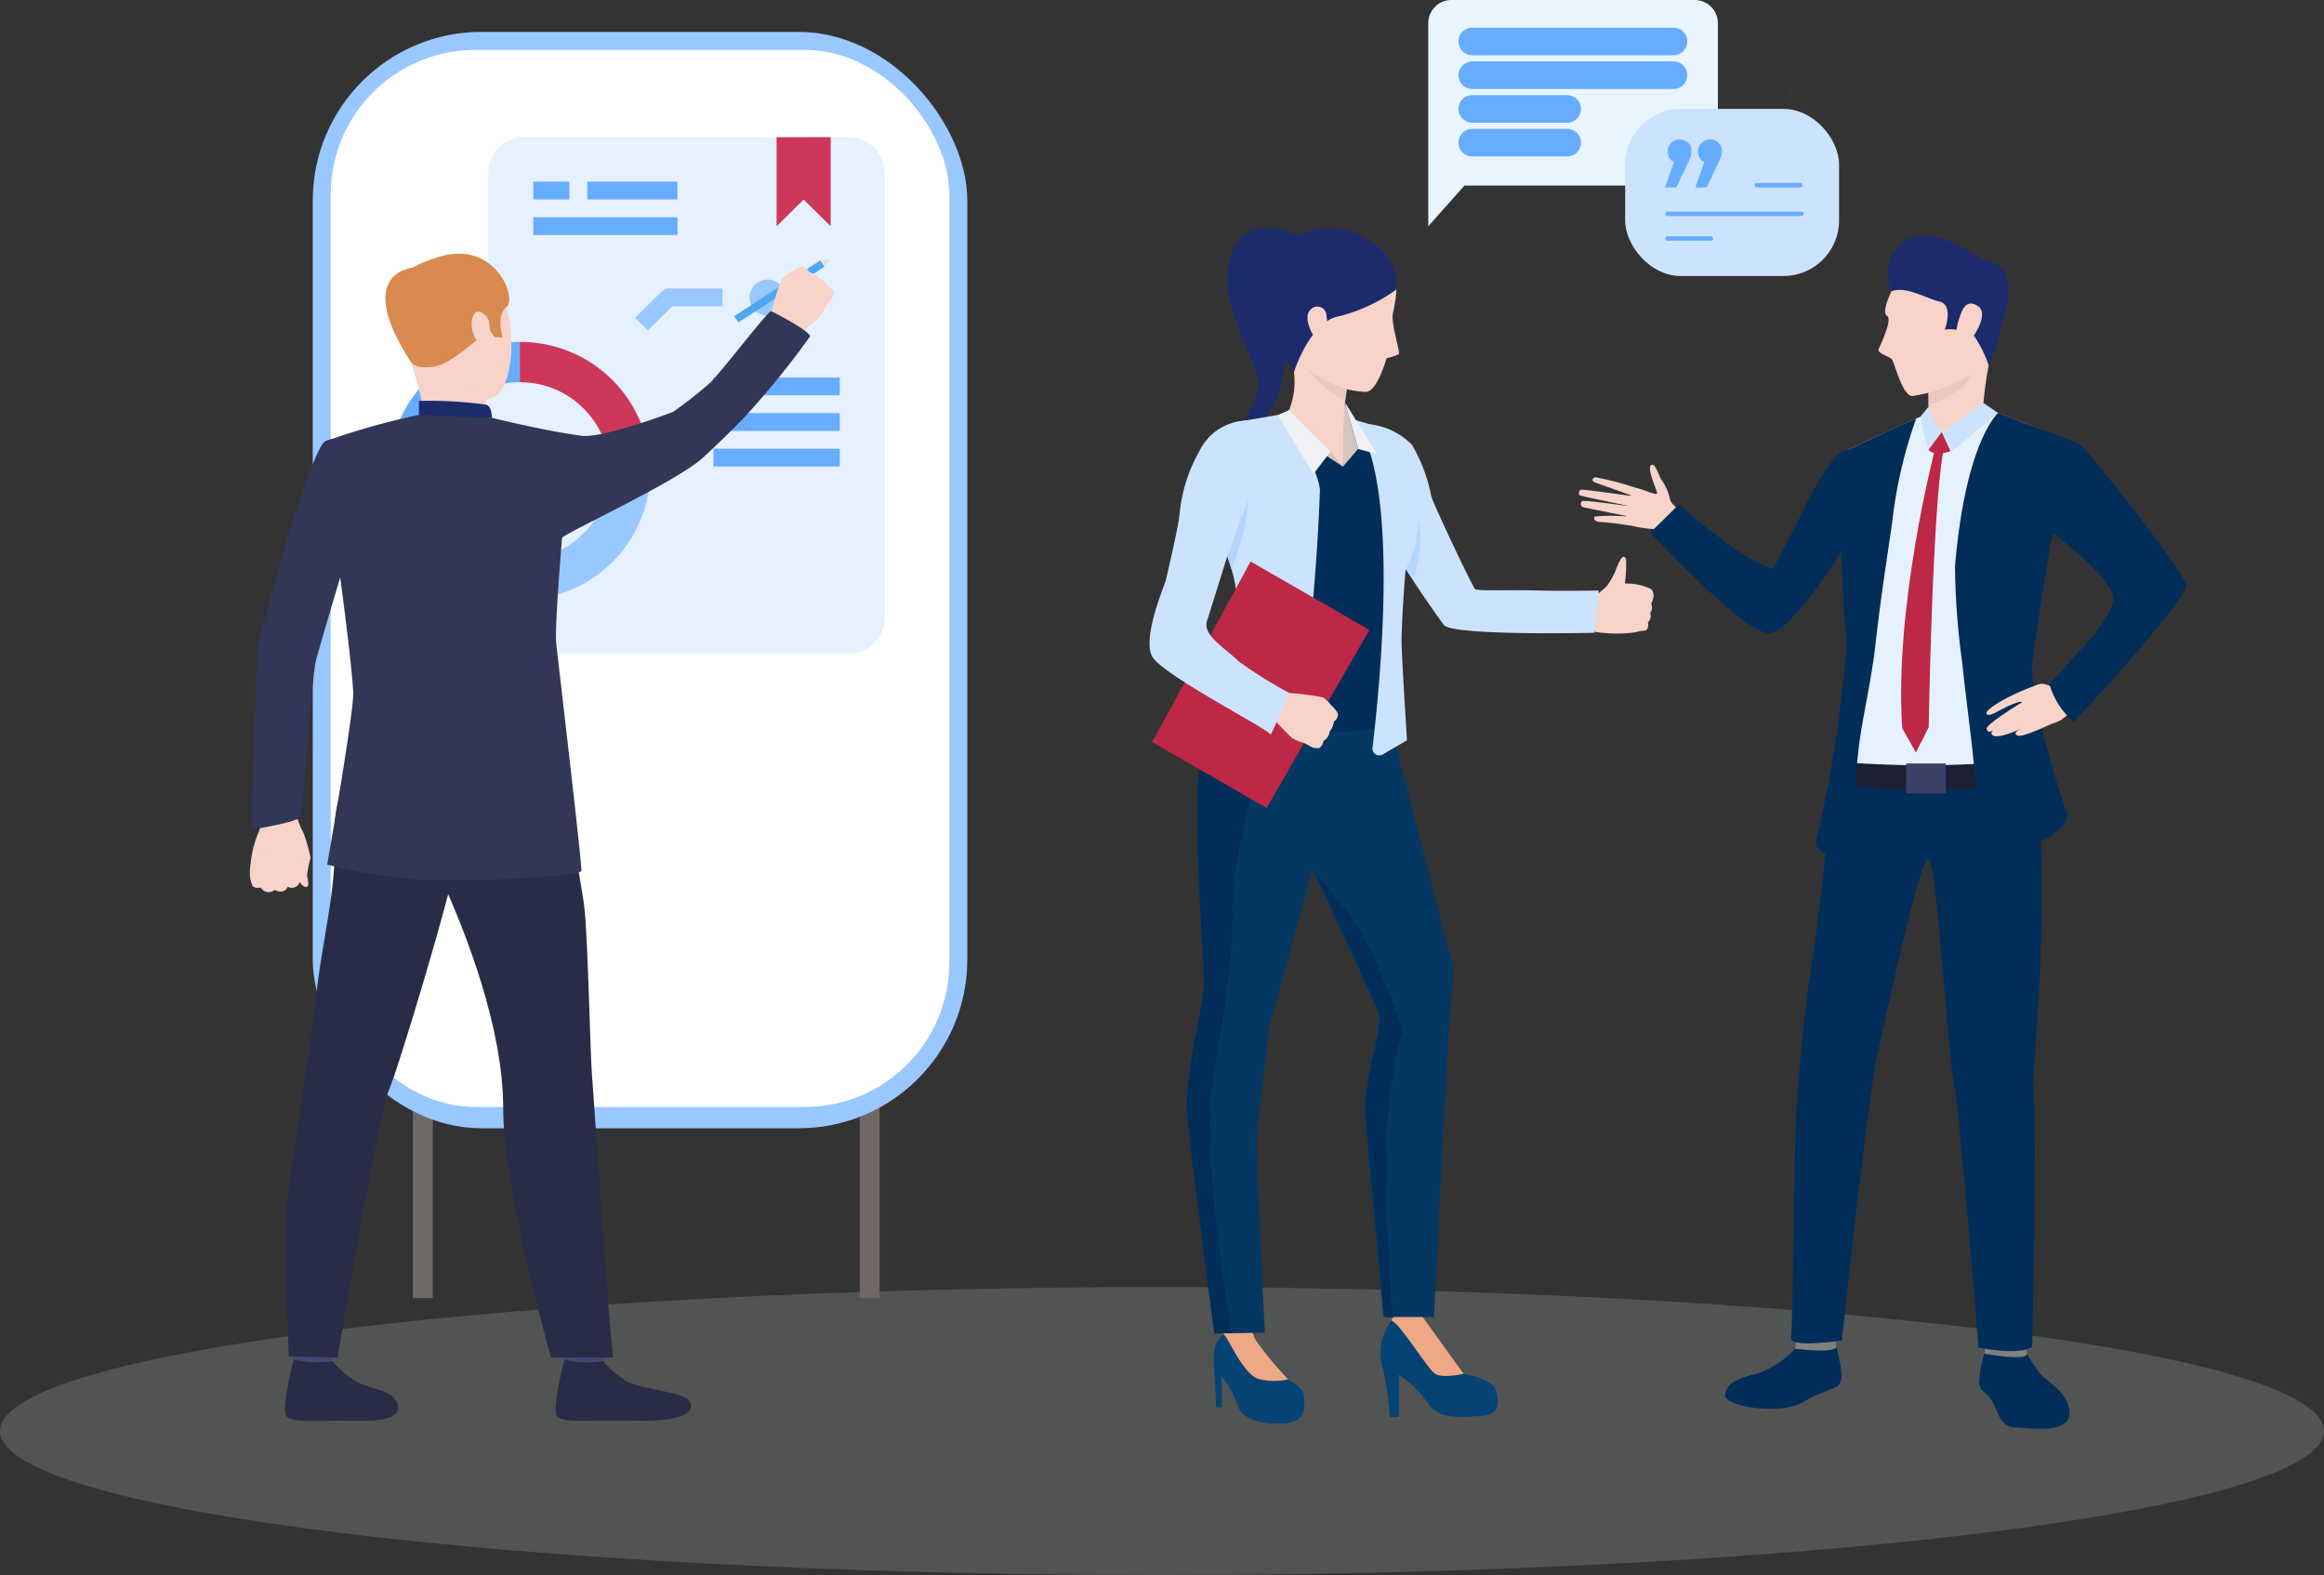
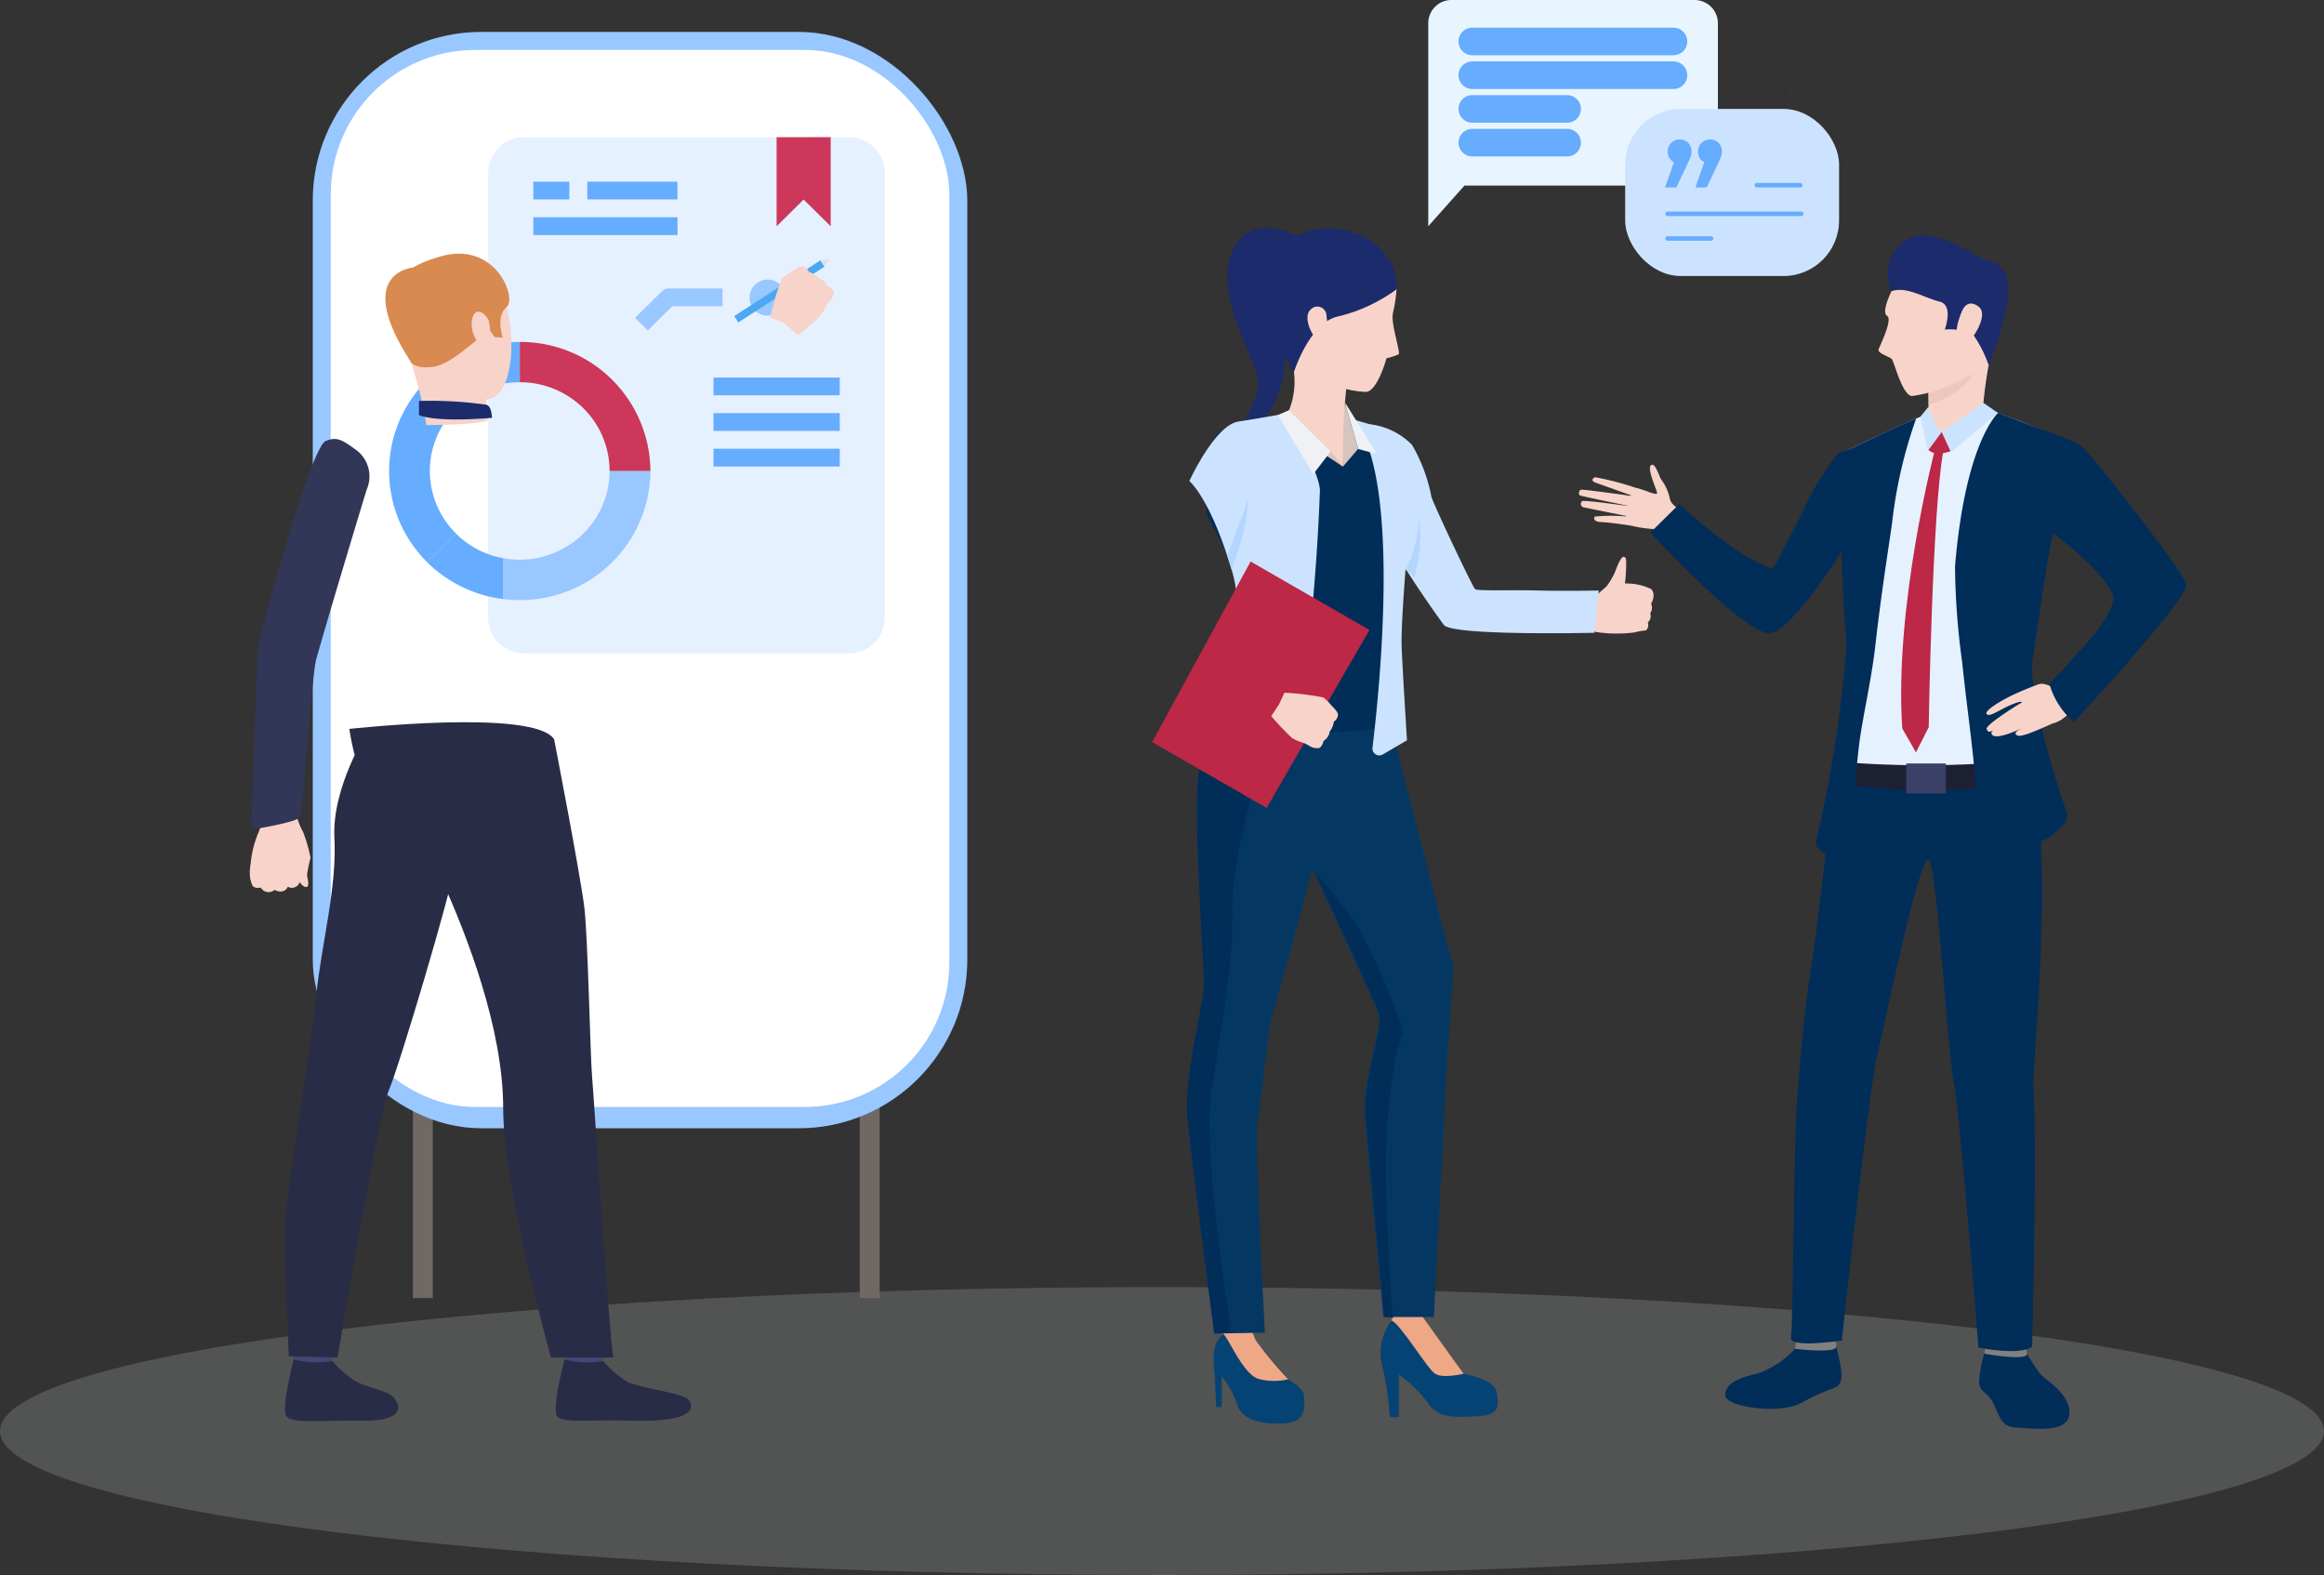
<svg xmlns="http://www.w3.org/2000/svg" width="132.819" height="90" viewBox="0 0 132.819 90">
  <rect x="0" y="0" width="132.819" height="90" fill="#333333" stroke="none" />
  <defs>
    <style>.a{fill:#d1d3d4;opacity:0.2;}.b{fill:#646cb1;}.c{fill:#e9f5fe;}.d{fill:none;stroke:#66acff;stroke-linecap:round;stroke-miterlimit:10;stroke-width:1.578px;}.e{fill:#cce3ff;}.f{fill:#66acff;}.g{fill:#054375;}.h{fill:#eea886;}.i{fill:#043863;}.j{fill:#012d59;}.k{fill:#1c2b6b;}.l{fill:#f7d3c9;}.m{fill:#d6c5be;}.n{fill:#eff1f4;}.o{fill:#b3d6ff;}.p{fill:#edc7be;}.q{fill:#bc2845;}.r{fill:#81807e;}.s{fill:#e6f1ff;}.t{fill:#1d2033;}.u{fill:#3a4066;}.v{fill:#706865;}.w{fill:#99c7ff;}.x{fill:#fff;}.y{fill:#cc375a;}.z{fill:#323657;}.aa{fill:#4da8f2;}.ab{fill:#424773;}.ac{fill:#292c47;}.ad{fill:#d88a51;}.ae{fill:#dfe1e8;}</style>
  </defs>
  <g transform="translate(-42.878 -85.876)">
    <g transform="translate(42.878 85.876)">
      <path class="a" d="M2.936,351.041c0-4.543,29.732-8.226,66.41-8.226s66.409,3.683,66.409,8.226-29.732,8.227-66.409,8.227S2.936,355.586,2.936,351.041Z" transform="translate(-2.936 -269.269)" />
      <path class="b" d="M364.367,195.4c0,.249-.006.4-.009.446h-.013C364.353,195.706,364.361,195.556,364.367,195.4Z" transform="translate(-262.057 -190.306)" />
      <path class="b" d="M296.409,259.783c0,.249-.006.4-.008.446h-.014C296.393,260.087,296.4,259.938,296.409,259.783Z" transform="translate(-225.655 -224.793)" />
      <path class="c" d="M335.08,184.43h-13.9a1.326,1.326,0,0,0-1.326,1.326v11.6l2.069-2.322H335.08a1.326,1.326,0,0,0,1.326-1.326h0v-7.95a1.326,1.326,0,0,0-1.326-1.326Z" transform="translate(-238.227 -184.43)" />
      <line class="d" x2="11.497" transform="translate(84.143 2.369)" />
      <line class="d" x2="11.497" transform="translate(84.143 4.297)" />
      <line class="d" x2="5.42" transform="translate(84.143 6.224)" />
      <line class="d" x2="5.42" transform="translate(84.143 8.152)" />
      <rect class="e" width="12.225" height="9.548" rx="3.176" transform="translate(92.88 6.224)" />
      <path class="f" d="M351.669,213.763h-2.535a.13.13,0,0,1,0-.254h2.535a.13.13,0,0,1,0,.254Z" transform="translate(-253.853 -200.006)" />
      <path class="f" d="M356.768,210.722h-7.633a.131.131,0,0,1-.1-.155.132.132,0,0,1,.1-.1h7.633a.13.13,0,1,1,.055.254.121.121,0,0,1-.055,0Z" transform="translate(-253.854 -198.375)" />
      <path class="f" d="M362.645,207.2H360.11a.13.13,0,0,1,0-.254h2.535a.13.13,0,0,1,0,.254Z" transform="translate(-259.733 -196.491)" />
      <path class="f" d="M350.3,201.772a.678.678,0,0,1,.2.511.845.845,0,0,1-.057.293c-.038.1-.079.2-.122.294l-.689,1.456h-.65l.511-1.443a.607.607,0,0,1-.268-.249.7.7,0,0,1-.089-.351.681.681,0,0,1,.2-.5.7.7,0,0,1,.971-.006Zm1.737,0a.68.68,0,0,1,.2.511.834.834,0,0,1-.058.293q-.057.153-.122.294l-.69,1.456h-.65l.511-1.443a.6.6,0,0,1-.268-.249.7.7,0,0,1-.09-.351.687.687,0,0,1,.2-.5.7.7,0,0,1,.97-.007Z" transform="translate(-253.825 -193.617)" />
      <path class="g" d="M295.426,348.052a27.4,27.4,0,0,0,2.057,2.7s1.064.551,1.1.991c.065.833.139,1.608-1.263,1.647s-2.305-.29-2.561-1.136a5.137,5.137,0,0,0-.868-1.574v1.77h-.316s-.078-1.712-.1-2.026-.227-1.525.438-2.06A1.851,1.851,0,0,1,295.426,348.052Z" transform="translate(-224.07 -272.048)" />
      <path class="h" d="M298.083,350.2a3.528,3.528,0,0,1-1.657-.013c-.9-.226-1.765-2.376-2.027-2.554l-.232-.867h1.757a3.1,3.1,0,0,0,.3,1.191A20.771,20.771,0,0,0,298.083,350.2Z" transform="translate(-224.466 -271.384)" />
      <path class="i" d="M293,267.708a12.343,12.343,0,0,0-2.121,4.731c-.452,2.567.268,11.183.248,12.452s-1.178,5.316-.942,7.708,1.532,12.267,1.532,12.267l2.89-.052s-.579-10.765-.431-11.768.619-5.272.677-5.685,3.292-11.338,3.292-13.188S297.021,264.689,293,267.708Z" transform="translate(-222.316 -228.664)" />
      <path class="j" d="M291.566,290.935c.586-3.884,1.237-6.943,1.185-10.39s2.314-10.512,2.572-12.537a3.584,3.584,0,0,0,0-.9,2.442,2.442,0,0,0-2.327.592,12.345,12.345,0,0,0-2.121,4.731c-.452,2.567.268,11.183.248,12.453s-1.178,5.316-.942,7.708,1.532,12.268,1.532,12.268l.981-.018C292.405,303,291.045,294.378,291.566,290.935Z" transform="translate(-222.313 -228.663)" />
      <path class="k" d="M298.992,213.016c-1.1.44-.473,2.7-.581,6.826s-3.153,4.872-3.153,4.872a8.166,8.166,0,0,0,1.614-3.025c.273-1.446-2.734-5.1-1.422-7.967,1.016-2.213,3.68-.789,3.68-.789Z" transform="translate(-224.974 -199.456)" />
      <path class="h" d="M340.105,259.194a2.25,2.25,0,0,0-.86-.13c-.319.059.6-1.582.6-1.582Z" transform="translate(-248.576 -223.56)" />
      <path class="l" d="M339.43,257.249s.854-.748.988-.859a2.743,2.743,0,0,1,1.172-.164,3.181,3.181,0,0,1,1.367.314.485.485,0,0,1,.143.381.937.937,0,0,1-.139.455.571.571,0,0,1-.05.547.5.5,0,0,1-.142.533.414.414,0,0,1-.1.448,3.749,3.749,0,0,0-.657.117,7.953,7.953,0,0,1-2.16-.018S338.776,258.914,339.43,257.249Z" transform="translate(-248.598 -222.883)" />
      <path class="l" d="M342.741,255.052a9.388,9.388,0,0,0,.16-1.888c-.016-.13-.012-.177-.139-.211s-.338.418-.478.813a4.089,4.089,0,0,1-.514.886S341.757,255.061,342.741,255.052Z" transform="translate(-249.964 -221.133)" />
      <path class="g" d="M316.336,345.8a5.63,5.63,0,0,0,.66,1.1c.317.412,1.3,2.105,1.735,2.222s1.774.355,1.893,1.1.177,1.279-1.144,1.337-2.188.139-2.819-.787a6.853,6.853,0,0,0-1.636-1.593V351.6h-.511a21.84,21.84,0,0,0-.375-2.688,3.027,3.027,0,0,1,.73-3.108C316.091,344.8,316.336,345.8,316.336,345.8Z" transform="translate(-235.08 -270.631)" />
      <path class="h" d="M319.427,349.335s-1.182.295-1.636,0-2-2.895-2.508-3.05c0,0,.495-1,1.746-.274C317.032,346.01,319.092,348.9,319.427,349.335Z" transform="translate(-235.777 -270.838)" />
      <path class="i" d="M307.709,269.711s2.74,10.436,3.065,11.882.975,3.334.946,3.6-.345,4.721-.345,4.721l-.78,15.164h-2.888s-.929-9.648-1.074-11.6,1.064-4.957.769-5.784-4.761-10.357-4.761-10.357S299.262,266.681,307.709,269.711Z" transform="translate(-228.647 -229.82)" />
      <path class="e" d="M311.366,236.642a3.987,3.987,0,0,1,2.408,1.178,9.324,9.324,0,0,1,1.107,2.967c.158.5,2.353,5.159,2.5,5.275s2.148.038,3.352.072c1.692.046,3.71.006,3.71.006l-.247,2.415s-8.045.189-8.6-.441a62.807,62.807,0,0,1-4-6.24S308.706,237.945,311.366,236.642Z" transform="translate(-233.075 -212.397)" />
      <path class="j" d="M299.877,234.956a14.9,14.9,0,0,0,1.912.768c.493.1,2.408,2.577,2.74,3.483s0,2.262-.69,3.854-.04,2.125-.356,3.718a37.138,37.138,0,0,0-.532,5.851c.059.885-7.974,1.052-9.807-.56,0,0,1.843-2.754,2.079-3.147a7.248,7.248,0,0,0-.178-3.088c-.217-.55-2.486-4.982-2.486-4.982s-.354-3.85.711-4.676c.929-.716,3.45-.975,3.905-1.132A7.765,7.765,0,0,1,299.877,234.956Z" transform="translate(-223.575 -211.452)" />
      <path class="m" d="M309.3,237.623l.862-1.007-.749-2.654a17.457,17.457,0,0,0-.113,3.661Z" transform="translate(-232.548 -210.962)" />
      <path class="l" d="M305.947,229.293a33.736,33.736,0,0,0-.224,3.444s-1.475,1.475-3.152-1.721a4.384,4.384,0,0,0,.175-3.111C302.213,226.108,305.947,229.293,305.947,229.293Z" transform="translate(-228.967 -207.423)" />
      <path class="l" d="M307.4,238.946v1.347l-1.7-1.266Z" transform="translate(-230.646 -213.631)" />
      <path class="m" d="M304.922,238.12l-.7-.87-2.373-2.361-.768.738Z" transform="translate(-228.167 -211.458)" />
      <path class="e" d="M296.492,254.173c-.669,3.194-5.5-.36-5.5-.36s3.137-5.256,1.888-9.458c-.01-.034-.02-.065-.03-.1q-.12-.4-.239-.759c-1.145-3.475-2.172-4.287-2.172-4.287s1.453-3.189,2.8-3.4,2.574-.438,2.574-.438,1.993,3.018,2.09,4.344a120.076,120.076,0,0,1-1.409,14.453Z" transform="translate(-222.467 -211.719)" />
      <path class="e" d="M314.548,240.208a22.337,22.337,0,0,1-.935,4.507s-.256,3.189-.216,4.308.305,5.361.305,5.361l-1.384.809a.391.391,0,0,1-.586-.384c.39-3.227,1.667-15.466-1.088-18.757l1.107.325S314.029,238.495,314.548,240.208Z" transform="translate(-233.292 -212.082)" />
      <path class="n" d="M310.352,236.615l1.087.3-1.836-2.953Z" transform="translate(-232.734 -210.961)" />
      <path class="n" d="M304.355,237.25l-.993,1.3-2.029-3.374.65-.284Z" transform="translate(-228.304 -211.458)" />
      <path class="o" d="M317.6,251.507a7.624,7.624,0,0,0,.266-3.462,7.115,7.115,0,0,1-.708,2.935Z" transform="translate(-236.782 -218.505)" />
      <path class="l" d="M303.823,213.444a3.529,3.529,0,0,1,3.859,3.05,8.553,8.553,0,0,1-.2,1.337c-.153.592.452,2.286.319,2.378a3.775,3.775,0,0,1-.692.226s-.521,1.908-1.18,1.922a5.487,5.487,0,0,1-4.477-2.664C300.162,217.414,299.629,213.846,303.823,213.444Z" transform="translate(-227.869 -199.962)" />
      <path class="k" d="M307.393,216.01a9.376,9.376,0,0,1-3.3,1.541c-1.667.312-2.567,3.2-2.567,3.2s-2.8-4.195-.857-6.875S307.6,212.786,307.393,216.01Z" transform="translate(-227.58 -199.477)" />
      <path class="l" d="M306.07,222.669a.521.521,0,0,0-.92-.325c-.511.468.279,1.975.706,1.8S306.1,223,306.07,222.669Z" transform="translate(-230.26 -204.639)" />
-       <path class="p" d="M307.267,231.04c-.038.2-.076.438-.109.688a7.244,7.244,0,0,1-2.13-1.811A8.258,8.258,0,0,0,307.267,231.04Z" transform="translate(-230.283 -208.795)" />
      <path class="q" d="M298.28,257.44,292.4,267.61l-6.541-3.768,5.628-10.315Z" transform="translate(-220.013 -221.441)" />
      <path class="l" d="M303.222,272.851a1.212,1.212,0,0,1-.384-.055s-.205-.119-.357-.2a1.107,1.107,0,0,0-.119-.053,2.237,2.237,0,0,1-.656-.279,14.959,14.959,0,0,1-1.181-1.245l.435-.66.32-.677a15.068,15.068,0,0,1,2.2.265.636.636,0,0,1,.072.044,2.822,2.822,0,0,1,.41.418c.037.032.386.372.374.521a.475.475,0,0,1-.232.4,1.139,1.139,0,0,1-.244.576.707.707,0,0,1-.341.521S303.439,272.8,303.222,272.851Z" transform="translate(-227.871 -230.098)" />
-       <path class="e" d="M291.376,236.2a3.059,3.059,0,0,0-2.975,1.718,8.956,8.956,0,0,0-1.155,3.761c-.13.9-.713,3.379-.771,3.634s-1.38,3.3-.774,4.365,6.792,4.219,6.753,4.455,1.071-2.382,1.071-2.382a26.476,26.476,0,0,1-2.912-1.822c-.666-.7-2.07-1.446-1.782-2.309.339-1.015,1.357-4.437,1.594-4.937S292.882,236.835,291.376,236.2Z" transform="translate(-219.846 -212.154)" />
      <path class="o" d="M296.338,245.752a13.983,13.983,0,0,1-.98,4.061q-.12-.4-.239-.759C295.63,247.632,296.338,245.752,296.338,245.752Z" transform="translate(-224.976 -217.277)" />
      <path class="j" d="M310.819,300.859c.154-.36-1.775-5.12-2.855-6.586-.566-.768-1.469-1.895-2.2-2.794,1.336,2.864,3.536,7.6,3.74,8.173.3.826-.917,3.836-.769,5.784s1.075,11.6,1.075,11.6h.46c-.139-1.87-.3-4.458-.374-7.248C309.739,304.3,310.664,301.218,310.819,300.859Z" transform="translate(-230.676 -241.771)" />
      <path class="l" d="M341.832,243.821a17.345,17.345,0,0,0-2.512-.669c-.186.084-.214.217,0,.3s2.229.795,2.229.795-2.87-.412-3.041-.379c-.1.019-.164.273-.053.325s2.943.632,2.943.632-2.681-.38-2.813-.308a.2.2,0,0,0,.078.357c.2.042,2.673.542,2.673.542a10.363,10.363,0,0,0-2.037-.016c-.046.081-.111.3.4.319s1.7.205,1.7.205Z" transform="translate(-248.158 -215.884)" />
      <path class="l" d="M347.506,244.3s-.752-.3-.806-.771a2.868,2.868,0,0,0-.483-1.055c-.139-.206-.343-.991-.586-.825s.279,1.31.345,1.57-.961-.294-1.217-.244-.956,1.846-.214,2.143a6.815,6.815,0,0,0,1.822.186,4.955,4.955,0,0,0,.533.238Z" transform="translate(-251.272 -215.069)" />
      <path class="j" d="M390.288,350.634a10.088,10.088,0,0,0,.864,1.347c.342.382,1.648,1.068,1.656,2.2.007,1.232-2.2.89-3.068.846s-.929-.7-1.294-1.4-.731-.579-.8-1.142a6.582,6.582,0,0,1,.353-1.851Z" transform="translate(-274.537 -273.457)" />
      <path class="j" d="M360.392,350.151a5.2,5.2,0,0,1-2.148,1.423c-1.082.247-1.838.561-1.847,1.237s3.111,1.12,4.351.439c1.848-1.015,2.036-.709,2.241-1.217s-.247-1.865-.232-2.027C362.773,349.806,360.392,350.151,360.392,350.151Z" transform="translate(-257.8 -273.087)" />
      <path class="r" d="M365.115,348.8a4.9,4.9,0,0,0-.12.563c.021.012,2.437.3,2.365-.146-.06-.359-.145-.749-.145-.749Z" transform="translate(-262.405 -272.295)" />
      <path class="r" d="M388.381,349.6a4.674,4.674,0,0,0-.081.538c.02.013,2.45.442,2.437.006a2.092,2.092,0,0,0-.225-.751Z" transform="translate(-274.888 -272.789)" />
      <path class="j" d="M367.035,275.2s-.879,8.441-1.336,11.33c-.534,3.378-.716,6.171-.865,7.919-.186,2.2-.223,13.017-.355,13.663s2.911.178,2.911.178,1.5-14.137,2.055-16.48c.521-2.182,2.449-11.571,2.925-10.976s1.063,10.959,1.414,12.679S375.2,308.7,375.2,308.7s2.421.477,3.065-.065c0,0,.294-11.606.07-14.832-.085-1.229,1.456-14.737-.521-20.176C376.772,270.757,367.035,275.2,367.035,275.2Z" transform="translate(-262.126 -231.691)" />
      <path class="s" d="M386.425,245.7c.511,1.393-4.174,4.881-3.592,4.987s.557,1.207.557,1.207,4.411-3.834,4.321-4.964c-.051-.626-3.5-9.745-4.035-10.123a38.111,38.111,0,0,0-3.791-1.6,8.484,8.484,0,0,0-1.041-.355c-.269-.016-3.573.3-3.573.3s-.474.162-.958.384c-.827.378-2.116.97-3.04,1.41-.3.142-.672.334-.983.5q.057,1.681.2,3.607c.143,1.925.173,2.806.188,5.64a13.012,13.012,0,0,1,.123,2.133c.04,1.414-.118,2.864-.158,3.677-.065,1.276-.241,3.092-.241,3.092l1.607.655,7.04-.065,2.2-.589s-.13-5.648-.1-7.29c.031-1.583.364-5.692.429-5.929C381.59,242.365,383.95,238.944,386.425,245.7Z" transform="translate(-265.241 -211.434)" />
      <path class="t" d="M370.755,278.22a58.622,58.622,0,0,0,9.072,0v1.387s-6.307.6-9.284-.264Z" transform="translate(-265.376 -234.668)" />
      <path class="j" d="M368.8,238.009c.037,1.14.046,2.356.142,3.665,0,0,.093,3.195.275,6.227a5.975,5.975,0,0,1,.059,1.332c-.046.592-.11,1.237-.186,1.915v.026q-.029.24-.058.484v.007a70.67,70.67,0,0,1-1.471,8.423c-.077.245.186.471.377.645l1.323.832s.545-5.011.726-6.709c.175-1.641.724-3.84.965-5.988h0c.305-2.72.726-5.386.953-6.965a26.459,26.459,0,0,1,1.376-5.966C372.9,236.045,368.8,238.009,368.8,238.009Z" transform="translate(-263.77 -212.019)" />
      <path class="j" d="M393.672,245.547c.574,1.254-3.635,5.088-3.585,5.217a12.033,12.033,0,0,0,1.382,2.136s6.517-6.986,6.431-7.848c-.065-.626-5.526-7.588-6.053-7.966-.3-.218-2.562-1.016-3.668-1.452-.2-.08-.862-.325-1.041-.4-.235.26-1.888,2.032-2.458,8.77a42.3,42.3,0,0,0,.411,5.5c.217,2.094.455,3.729.633,5.479.347,3.449.589,6.2.589,6.2l3.441-1.529c.557-.279,1.52-1,1.31-1.589-.8-2.223-1.989-6.437-1.99-8.387,0,0,.911-6.518,1.214-7.569C390.284,242.115,393.03,244.144,393.672,245.547Z" transform="translate(-272.949 -211.646)" />
      <path class="l" d="M384.325,231.534a23.218,23.218,0,0,1,.46-3.422c.116-.613-3.566,1.614-3.566,1.614s.011.214.019.5c0,.153.006.325.005.5v.186c0,.162-.011.317-.025.448a2.112,2.112,0,0,1-.123.442C380.941,232.155,383.09,232.42,384.325,231.534Z" transform="translate(-271.025 -207.771)" />
      <path class="q" d="M379.954,239.968s-2.316,8.9-1.839,15.823l.781,1.37.729-1.436s.2-12.388.836-15.78Z" transform="translate(-269.398 -214.167)" />
      <rect class="u" width="2.262" height="1.712" transform="translate(108.944 43.626)" />
      <path class="l" d="M376.163,217.471s-.81,1.5-.408,1.73c.331.2-.391,1.662-.483,1.9s.6.415.748.569.586,2.056,1.156,2.113a8.58,8.58,0,0,0,3.851-1.562c.7-.728,1.278-4.018.809-5.4S377.591,214.855,376.163,217.471Z" transform="translate(-267.905 -201.151)" />
      <path class="k" d="M376.589,216.6a2.3,2.3,0,0,1,.674-2.816c1.5-1.2,4.268.905,4.579.986s2.083.2,1.188,3.3a20.214,20.214,0,0,1-.874,2.774,7.1,7.1,0,0,0-.9-1.777,3.1,3.1,0,0,0-1.617-.279s.529-1.4-.3-1.6S377.425,216.286,376.589,216.6Z" transform="translate(-268.494 -199.955)" />
      <path class="l" d="M385.086,222.467c.072-.2.309-1.019,1.019-.534s-.443,2.043-.567,2.064S384.471,224.085,385.086,222.467Z" transform="translate(-273.056 -204.438)" />
      <path class="p" d="M381.423,232.05v.186c2.107-.706,2.515-1.768,2.515-1.768a14.389,14.389,0,0,1-2.518,1.083C381.422,231.7,381.425,231.876,381.423,232.05Z" transform="translate(-271.203 -209.09)" />
      <path class="l" d="M396.035,268.6a.744.744,0,0,1-.411.165c-.365,0-.781-.4-1.161-.04s.421,1.888.711,2.067.946-.143,1.649-.991S396.035,268.6,396.035,268.6Z" transform="translate(-278.136 -229.501)" />
      <path class="l" d="M391.49,268.675a15.1,15.1,0,0,0-1.524.636c-.69.336-1.5.846-1.417,1.022.126.265.743-.232,1.448-.521.65-.264.566-.1.566-.1s.021-.046-.631.379c-.7.456-1.436.981-1.371,1.125.08.178.105.2.391.07-.146.107-.139.162-.1.229.2.342,1.337-.171,1.789-.374-.345.158-.582.313-.325.442.3.149,1.87-.65,2.461-.882C393.422,270.451,391.49,268.675,391.49,268.675Z" transform="translate(-275.019 -229.556)" />
      <path class="j" d="M396.324,265.459a4.475,4.475,0,0,0,1.382,2.136s2.8-3.081,3.3-3.658l-2.19-1.268Z" transform="translate(-279.186 -226.339)" />
      <path class="e" d="M385.428,234.01l-2.389,1.664.535,1.147,2.68-2.239Z" transform="translate(-272.07 -210.987)" />
      <path class="e" d="M380.877,234.48a3.344,3.344,0,0,0,.754,1.446L380.838,237l-.427-1.943Z" transform="translate(-270.662 -211.239)" />
      <path class="q" d="M382.169,237.594l.505,1.093s-.831.345-1.259-.07Z" transform="translate(-271.2 -212.907)" />
      <path class="l" d="M383.294,236.512l-.672.468a1.99,1.99,0,0,1-.361-.468C382.222,236.368,383.294,236.512,383.294,236.512Z" transform="translate(-271.652 -212.293)" />
      <path class="j" d="M347.187,244.43s5.6,6.068,6.919,5.744c.611-.15,1.536-1.2,2.3-2.19.252-.325.5-.668.734-1.006h0c.938-1.351,1.672-2.647,1.672-2.647s2.771-3.241.547-4.686a2.51,2.51,0,0,0-1.47.3A15.07,15.07,0,0,0,356,243.01c-.192.423-1.707,3.4-1.848,3.492a10.588,10.588,0,0,1-2.421-1.335,29.3,29.3,0,0,1-2.895-2.363Z" transform="translate(-252.866 -213.998)" />
-       <path class="b" d="M127.522,194.362c0,.245-.005.4-.008.438H127.5C127.509,194.661,127.518,194.514,127.522,194.362Z" transform="translate(-93.306 -189.75)" />
      <rect class="v" width="1.137" height="51.032" transform="translate(49.135 23.143)" />
      <rect class="v" width="1.137" height="51.032" transform="translate(23.597 23.143)" />
      <rect class="w" width="37.408" height="62.649" rx="9.639" transform="translate(17.874 1.823)" />
      <rect class="x" width="35.355" height="60.401" rx="8.262" transform="translate(18.901 2.853)" />
      <path class="w" d="M133.693,255.509H130.6a.519.519,0,0,1-.364-.149l-1.545-1.526.729-.72,1.393,1.377h2.879Z" transform="translate(-93.945 -221.221)" />
      <path class="f" d="M141.68,256.079h3.09V257.1h-3.09Z" transform="translate(-100.902 -222.809)" />
      <path class="f" d="M141.68,251.7h3.09v1.017h-3.09Z" transform="translate(-100.902 -220.463)" />
      <path class="s" d="M116.008,201.309h18.543a2.046,2.046,0,0,1,2.06,2.032v25.436a2.046,2.046,0,0,1-2.058,2.034H116.008a2.046,2.046,0,0,1-2.06-2.032V203.344a2.047,2.047,0,0,1,2.058-2.035Z" transform="translate(-86.047 -193.471)" />
      <path class="f" d="M108.285,226.568a7.452,7.452,0,0,0-6.129,4.927,7.315,7.315,0,0,0,1.781,7.609l1.653-1.632a5.022,5.022,0,0,1-1.119-5.529,5.133,5.133,0,0,1,4.75-3.128v-2.3A7.04,7.04,0,0,0,108.285,226.568Z" transform="translate(-79.514 -206.972)" />
      <path class="w" d="M121.89,242.385h2.334a7.423,7.423,0,0,1-7.469,7.376h0a7.853,7.853,0,0,1-.934-.055v-2.333a5.188,5.188,0,0,0,4.216-1.092A5.057,5.057,0,0,0,121.89,242.385Z" transform="translate(-87.05 -215.474)" />
      <path class="w" d="M148.177,219.853a1.03,1.03,0,1,1-1.043-1.017h.012a1.022,1.022,0,0,1,1.03,1.016Z" transform="translate(-103.278 -202.859)" />
      <path class="y" d="M125.3,233.879h-2.334a5.04,5.04,0,0,0-1.5-3.586,5.162,5.162,0,0,0-3.631-1.486v-2.3A7.423,7.423,0,0,1,125.3,233.879Z" transform="translate(-88.128 -206.967)" />
      <path class="y" d="M152.535,201.309V206.4l-1.545-1.526-1.545,1.526v-5.087Z" transform="translate(-105.061 -193.471)" />
      <path class="f" d="M119.5,206.787h2.06V207.8H119.5Z" transform="translate(-89.021 -196.405)" />
      <path class="f" d="M126.149,206.787H131.3V207.8h-5.151Z" transform="translate(-92.583 -196.405)" />
      <path class="f" d="M119.5,211.167h8.242v1.018H119.5Z" transform="translate(-89.021 -198.752)" />
      <path class="w" d="M132.75,222.328l-.729-.719,1.546-1.525a.518.518,0,0,1,.364-.149h3.09v1.017h-2.879Z" transform="translate(-95.728 -203.448)" />
      <path class="f" d="M141.68,230.886h7.214V231.9H141.68Z" transform="translate(-100.902 -209.314)" />
      <path class="f" d="M141.68,235.266h7.214v1.017H141.68Z" transform="translate(-100.902 -211.66)" />
      <path class="f" d="M141.68,239.648h7.214v1.017H141.68Z" transform="translate(-100.902 -214.007)" />
      <path class="f" d="M110.8,251.511v2.332a7.505,7.505,0,0,1-4.348-2.1l1.653-1.632A5.139,5.139,0,0,0,110.8,251.511Z" transform="translate(-82.034 -219.611)" />
      <path class="l" d="M87.04,282.92a2.194,2.194,0,0,1,.288.754,3.593,3.593,0,0,0,.352.889,8.38,8.38,0,0,1,.428,1.486,6.821,6.821,0,0,0-.2.993c.034.214.159.639-.036.668s-.418-.32-.418-.32a.283.283,0,0,1-.147.273.489.489,0,0,1-.492.017s-.118.218-.267.247a.612.612,0,0,1-.489-.064.6.6,0,0,1-.371.118.487.487,0,0,1-.411-.256s-.368.073-.474-.1a1.6,1.6,0,0,1-.132-.5,5.786,5.786,0,0,1,.464-2.535,2.223,2.223,0,0,0-.121-1.97Z" transform="translate(-70.36 -237.026)" />
      <path class="l" d="M87.478,290.5s.033-1.243-.3-1.507-.371.186-.371.186.046-.443-.319-.5-.378.464-.378.464a.349.349,0,0,0-.407-.279l-.033.007c-.38.07-.289.507-.289.507s-.363-.428-.6-.018a1.811,1.811,0,0,0-.015,1.513s.112.188.474.1a.5.5,0,0,0,.679.209.493.493,0,0,0,.1-.073s.554.3.756-.182a.459.459,0,0,0,.693-.418Z" transform="translate(-70.333 -240.265)" />
      <path class="z" d="M91.375,241.364s-2.155,7.09-2.882,9.7c-.228.821-.781,8.653-.878,8.968s-2.83.748-2.83.748.331-9.8.363-10.334,3.015-11.477,3.882-11.867c.65-.293.993-.051,1.811.55A1.877,1.877,0,0,1,91.375,241.364Z" transform="translate(-70.426 -213.371)" />
      <path class="aa" d="M144.457,220.012l-.24-.361,4.93-3.188.24.361Z" transform="translate(-102.261 -201.588)" />
      <path class="l" d="M152.3,218.7a1.262,1.262,0,0,1-.128.384s-.162.192-.268.332a1.2,1.2,0,0,0-.077.113,2.32,2.32,0,0,1-.407.625c-.235.235-1.151.983-1.151.983l-.781-.655-.814-.36a14.979,14.979,0,0,1,.65-2.2.867.867,0,0,1,.059-.064,3.026,3.026,0,0,1,.511-.346c.039-.032.458-.331.607-.292a.5.5,0,0,1,.376.31,1.207,1.207,0,0,1,.557.353.749.749,0,0,1,.485.444S152.283,218.468,152.3,218.7Z" transform="translate(-104.648 -201.992)" />
      <path class="ab" d="M92.236,348.764s-.2,1.347-.221,1.548-2.185-.119-2.185-.119l-.174-1.6A12.977,12.977,0,0,1,92.236,348.764Z" transform="translate(-73.035 -272.362)" />
      <path class="ac" d="M91.649,351.825A5.824,5.824,0,0,0,93,352.989c.662.354,1.7.493,2.093.86.283.264,1.029,1.4-1.718,1.378s-4.074.161-4.369-.275.426-3.218.426-3.218A5.9,5.9,0,0,0,91.649,351.825Z" transform="translate(-72.647 -274.046)" />
      <path class="ab" d="M125.566,348.764s-.2,1.347-.221,1.548-2.182-.119-2.182-.119l-.175-1.6A12.955,12.955,0,0,1,125.566,348.764Z" transform="translate(-90.889 -272.362)" />
      <path class="ac" d="M124.975,351.826a5.81,5.81,0,0,0,1.347,1.164c.662.354,3.1.644,3.489,1.009.283.264.753,1.328-3.115,1.229-2.749-.071-4.074.16-4.369-.276s.427-3.218.427-3.218A5.358,5.358,0,0,0,124.975,351.826Z" transform="translate(-90.497 -274.047)" />
      <path class="ac" d="M93.635,274.485s-2.03,3.184-1.878,6.062-.736,6.021-1.041,9.027c-.339,3.353-1.731,11.288-1.781,13.081s.215,7.519.215,7.519l2.784.064s2.338-13.875,2.942-15.288,3.608-11.51,3.708-12.64S93.635,274.485,93.635,274.485Z" transform="translate(-72.646 -232.668)" />
      <path class="ac" d="M108.562,274.284s1.53,7.889,1.731,9.651.336,8.525.437,9.626.943,14.374,1.211,16.043h-3.56s-2.732-9.674-2.732-14.25-2.11-9.95-3.474-12.969-4.481-3.092-5.319-8.7C96.861,273.692,107.431,272.507,108.562,274.284Z" transform="translate(-76.892 -232.036)" />
      <path class="l" d="M104.391,216.551s2.724-1,3.98,1.043,1.135,6.147-.238,6.65-3.436.241-4.139-1.041a10.173,10.173,0,0,1-1.307-4.372A2.7,2.7,0,0,1,104.391,216.551Z" transform="translate(-80.015 -201.503)" />
      <path class="l" d="M108.728,230.663a2.3,2.3,0,0,0,.074,1.087c.186.358-3.529.367-3.529.367a23.961,23.961,0,0,0-.874-3.59C103.83,226.88,108.728,230.663,108.728,230.663Z" transform="translate(-80.908 -207.828)" />
      <path class="ad" d="M103.246,221.842s.256.418,1.3.256,2.322-1.537,2.762-1.688.442-.4.442-.4l.273.395.464.029s-.423-1.231.215-1.733-.663-3.983-4.021-2.824c0,0-2.579.7-2.485,2.15A7.989,7.989,0,0,0,103.246,221.842Z" transform="translate(-79.754 -201.146)" />
      <path class="k" d="M109.6,234.688s-.013-.683-.325-.749a22.636,22.636,0,0,0-3.848-.215v.8S106.167,234.97,109.6,234.688Z" transform="translate(-81.482 -210.812)" />
      <path class="l" d="M112.883,223.3c-.059-.243-.684-.938-.924-.192s.363,1.744.7,1.658S113.031,223.915,112.883,223.3Z" transform="translate(-84.952 -204.968)" />
-       <path class="z" d="M108.024,229.856c-2.159-.279-5.209-1.035-5.209-1.035l-4.174-.168a40.922,40.922,0,0,0-5.34,1.506c-.143.064-.144,3.375-.537,4.243l1.251,2.605s.723,5.162.873,7.458c.069,1.054-1.49,9.882-1.49,9.882a29.122,29.122,0,0,0,4.519.8c2.849.31,9.967-.112,10.011-.444s-1.375-12.372-1.439-12.995c-.1-.959.335-6.042.335-6.042.658-.5,6.432-3.151,8.008-4.531.422-.369,2.2-2.08,2.707-2.671a48,48,0,0,0,3.439-4.272c.2-.221-2.007-1.393-2.2-1.457-.171-.056-2.531,3.062-3.463,4.058a26.114,26.114,0,0,1-2.143,1.686S109.377,229.933,108.024,229.856Z" transform="translate(-74.7 -204.945)" />
      <path class="ad" d="M102.869,217.354s-3.473.268-.107,5.407Z" transform="translate(-79.269 -202.066)" />
      <path class="ae" d="M155.075,216.745l.285-.429-.524.068Z" transform="translate(-107.949 -201.51)" />
    </g>
  </g>
</svg>